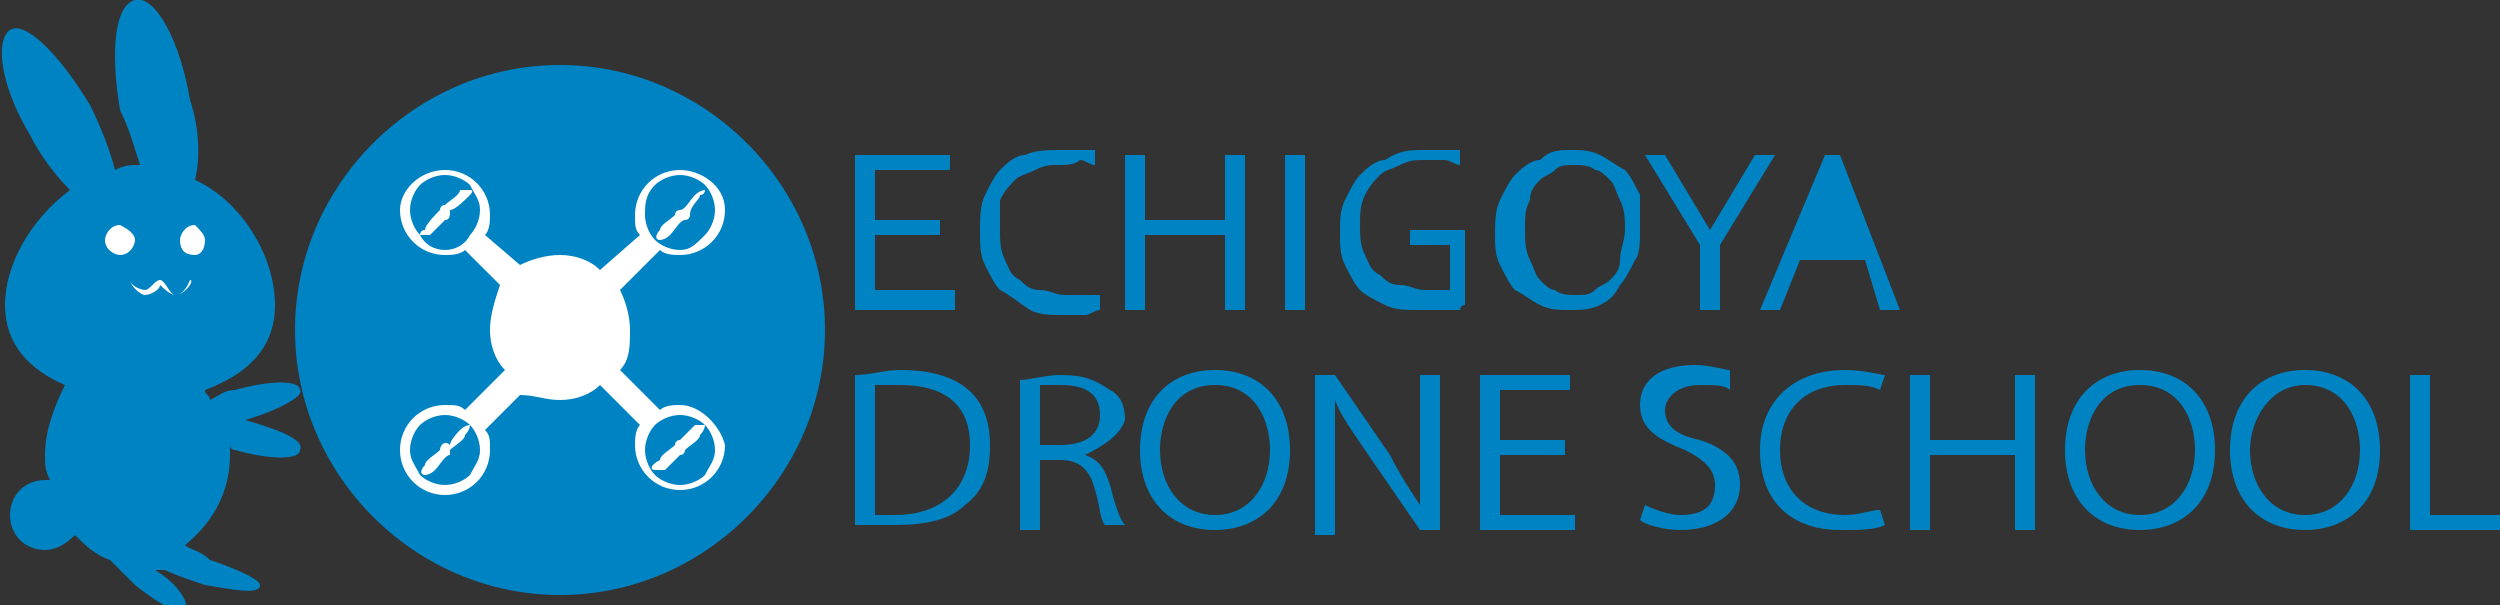
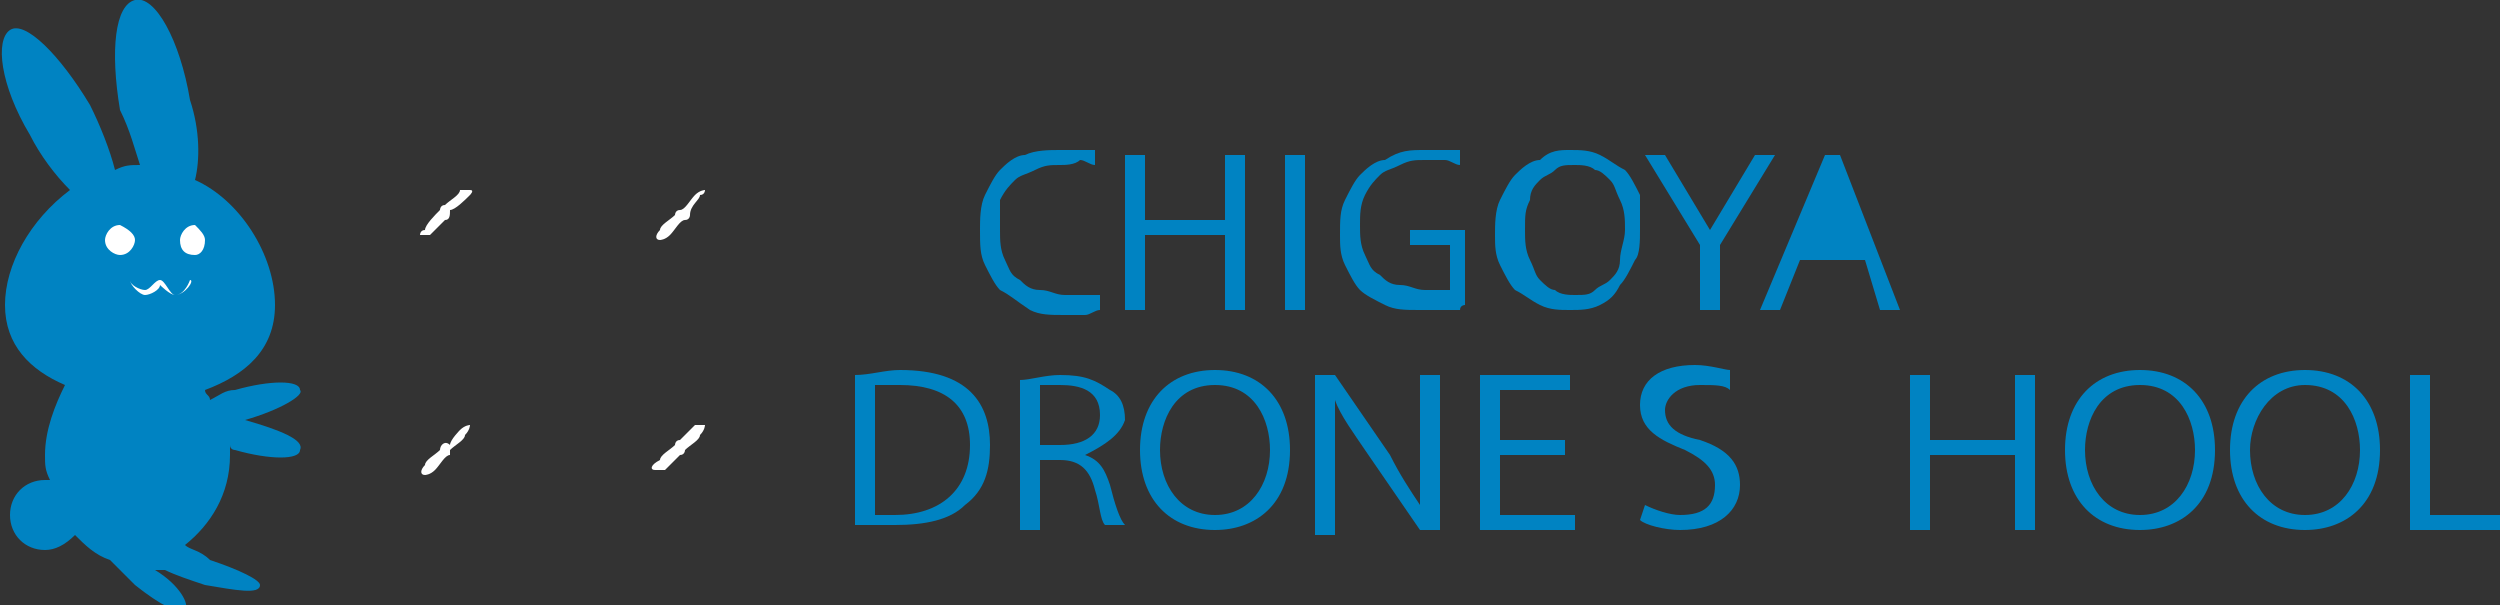
<svg xmlns="http://www.w3.org/2000/svg" version="1.1" id="レイヤー_1" x="0px" y="0px" width="50px" height="12.1px" viewBox="0 0 50 12.1" style="enable-background:new 0 0 50 12.1;" xml:space="preserve">
  <rect x="0" y="0" width="50" height="12.1" fill="#333333" stroke="none" />
  <style type="text/css">
	.st0{fill:#0083C2;}
	.st1{fill:#FFFFFF;}
</style>
  <g>
    <g>
      <g id="うさぎ_1_">
        <path class="st0" d="M4.9,8.4C5.6,8.2,6.1,7.9,6,7.8c0-0.2-0.6-0.2-1.3,0C4.5,7.8,4.4,7.9,4.2,8c0-0.1-0.1-0.1-0.1-0.2     C4.9,7.5,5.5,7,5.5,6.1c0-1-0.7-2.1-1.6-2.5c0.1-0.4,0.1-1-0.1-1.6C3.6,0.8,3.1-0.1,2.7,0c-0.4,0.1-0.5,1-0.3,2.2     C2.6,2.6,2.7,3,2.8,3.3c-0.2,0-0.3,0-0.5,0.1C2.2,3,2,2.5,1.8,2.1c-0.6-1-1.3-1.7-1.6-1.5S0,1.7,0.6,2.7c0.2,0.4,0.5,0.8,0.8,1.1     C0.6,4.4,0.1,5.3,0.1,6.1c0,0.8,0.5,1.3,1.2,1.6C1.1,8.1,0.9,8.6,0.9,9.1c0,0.2,0,0.3,0.1,0.5c0,0-0.1,0-0.1,0     c-0.4,0-0.7,0.3-0.7,0.7c0,0.4,0.3,0.7,0.7,0.7c0.2,0,0.4-0.1,0.6-0.3c0.2,0.2,0.4,0.4,0.7,0.5c0.1,0.1,0.3,0.3,0.5,0.5     c0.5,0.4,0.9,0.6,1,0.5c0.1-0.1-0.1-0.5-0.6-0.8c0.1,0,0.1,0,0.2,0c0.2,0.1,0.5,0.2,0.8,0.3c0.6,0.1,1.1,0.2,1.1,0     c0-0.1-0.4-0.3-1-0.5C4,11,3.8,11,3.7,10.9c0.5-0.4,0.9-1,0.9-1.8c0-0.1,0-0.1,0-0.2C4.6,9,4.7,9,4.7,9C5.4,9.2,6,9.2,6,9     C6.1,8.8,5.6,8.6,4.9,8.4z" />
        <path class="st1" d="M4.1,4.8C4.1,5,4,5.1,3.9,5.1C3.7,5.1,3.6,5,3.6,4.8c0-0.1,0.1-0.3,0.3-0.3C4,4.6,4.1,4.7,4.1,4.8" />
        <path class="st1" d="M2.7,4.8c0,0.1-0.1,0.3-0.3,0.3C2.3,5.1,2.1,5,2.1,4.8c0-0.1,0.1-0.3,0.3-0.3C2.6,4.6,2.7,4.7,2.7,4.8" />
        <path class="st1" d="M3.5,5.9L3.5,5.9c-0.1,0-0.3-0.2-0.3-0.2c0,0.1-0.2,0.2-0.3,0.2c-0.1,0-0.3-0.2-0.3-0.3l0,0     c0,0.1,0.2,0.2,0.3,0.2c0.1,0,0.2-0.2,0.3-0.2l0,0l0,0C3.3,5.6,3.4,5.9,3.5,5.9L3.5,5.9c0.2,0,0.3-0.3,0.3-0.3l0,0     C3.9,5.6,3.7,5.9,3.5,5.9" />
      </g>
-       <path id="丸_1_" class="st0" d="M16.5,6.6c0,2.9-2.4,5.3-5.3,5.3S5.9,9.5,5.9,6.6s2.4-5.3,5.3-5.3S16.5,3.7,16.5,6.6" />
      <g id="イラスト_1_">
        <path class="st1" d="M9.4,3.8c0,0-0.1,0-0.2,0C9.2,3.9,9,4,8.9,4.1c0,0,0,0,0,0c-0.1,0-0.1,0.1-0.1,0.1c0,0,0,0,0,0     C8.7,4.3,8.5,4.5,8.5,4.6C8.4,4.6,8.4,4.7,8.4,4.7c0,0,0.1,0,0.2,0c0.1-0.1,0.2-0.2,0.3-0.3c0,0,0,0,0,0C9,4.4,9,4.3,9,4.2     c0,0,0,0,0,0C9.1,4.2,9.3,4,9.4,3.9C9.4,3.9,9.5,3.8,9.4,3.8z" />
        <path class="st1" d="M14.1,3.8c0,0-0.1,0-0.2,0.1c-0.1,0.1-0.2,0.3-0.3,0.3c0,0,0,0,0,0c-0.1,0-0.1,0.1-0.1,0.1c0,0,0,0,0,0     c-0.1,0.1-0.3,0.2-0.3,0.3c-0.1,0.1-0.1,0.2,0,0.2c0,0,0.1,0,0.2-0.1c0.1-0.1,0.2-0.3,0.3-0.3c0,0,0,0,0,0c0.1,0,0.1-0.1,0.1-0.1     c0,0,0,0,0,0C13.8,4.1,14,4,14,3.9C14.1,3.9,14.1,3.8,14.1,3.8z" />
        <path class="st1" d="M9.4,8.5c0,0-0.1,0-0.2,0.1C9.2,8.6,9,8.8,9,8.9c0,0,0,0,0,0C8.9,8.8,8.8,8.9,8.8,9c0,0,0,0,0,0     C8.7,9.1,8.5,9.2,8.5,9.3c-0.1,0.1-0.1,0.2,0,0.2c0,0,0.1,0,0.2-0.1c0.1-0.1,0.2-0.3,0.3-0.3c0,0,0,0,0,0C9,9.1,9,9,9,9     c0,0,0,0,0,0c0.1-0.1,0.3-0.2,0.3-0.3C9.4,8.6,9.4,8.5,9.4,8.5z" />
-         <path class="st1" d="M13.6,8.1c-0.1,0-0.3,0-0.4,0.1l-0.8-0.8c0.2-0.2,0.2-0.5,0.2-0.8c0-0.3-0.1-0.6-0.2-0.8L13.2,5     c0.1,0.1,0.3,0.1,0.4,0.1c0.5,0,0.9-0.4,0.9-0.9S14,3.4,13.6,3.4c-0.5,0-0.9,0.4-0.9,0.9c0,0.2,0,0.3,0.1,0.4L12,5.4     c-0.2-0.2-0.5-0.3-0.8-0.3c-0.3,0-0.6,0.1-0.8,0.2L9.7,4.7c0.1-0.1,0.1-0.3,0.1-0.4c0-0.5-0.4-0.9-0.9-0.9C8.4,3.4,8,3.8,8,4.2     c0,0.5,0.4,0.9,0.9,0.9c0.1,0,0.3,0,0.4-0.1l0.7,0.7C9.9,6,9.8,6.3,9.8,6.6c0,0.3,0.1,0.6,0.3,0.8L9.3,8.2     C9.2,8.1,9.1,8.1,8.9,8.1C8.4,8.1,8,8.5,8,9c0,0.5,0.4,0.9,0.9,0.9c0.5,0,0.9-0.4,0.9-0.9c0-0.2,0-0.3-0.1-0.4l0.7-0.7     C10.7,7.9,10.9,8,11.2,8c0.3,0,0.6-0.1,0.8-0.3l0.8,0.8c-0.1,0.1-0.1,0.3-0.1,0.4c0,0.5,0.4,0.9,0.9,0.9c0.5,0,0.9-0.4,0.9-0.9     C14.4,8.5,14,8.1,13.6,8.1 M13.1,3.7c0.1-0.1,0.3-0.2,0.5-0.2c0.2,0,0.4,0.1,0.5,0.2c0.1,0.1,0.2,0.3,0.2,0.5     c0,0.2-0.1,0.4-0.2,0.5C13.9,4.9,13.8,5,13.6,5c-0.2,0-0.4-0.1-0.5-0.2c-0.1-0.1-0.2-0.3-0.2-0.5S12.9,3.9,13.1,3.7 M8.4,4.7     C8.3,4.6,8.2,4.4,8.2,4.2c0-0.2,0.1-0.4,0.2-0.5c0.1-0.1,0.3-0.2,0.5-0.2c0.2,0,0.4,0.1,0.5,0.2C9.5,3.9,9.6,4,9.6,4.2     c0,0.2-0.1,0.4-0.2,0.5C9.3,4.9,9.1,5,8.9,5C8.7,5,8.5,4.9,8.4,4.7 M9.4,9.5C9.3,9.6,9.1,9.7,8.9,9.7c-0.2,0-0.4-0.1-0.5-0.2     C8.3,9.3,8.2,9.2,8.2,9c0-0.2,0.1-0.4,0.2-0.5c0.1-0.1,0.3-0.2,0.5-0.2c0.2,0,0.4,0.1,0.5,0.2C9.5,8.6,9.6,8.8,9.6,9     C9.6,9.2,9.5,9.3,9.4,9.5 M14.1,9.5c-0.1,0.1-0.3,0.2-0.5,0.2c-0.2,0-0.4-0.1-0.5-0.2c-0.1-0.1-0.2-0.3-0.2-0.5     c0-0.2,0.1-0.4,0.2-0.5c0.1-0.1,0.3-0.2,0.5-0.2c0.2,0,0.4,0.1,0.5,0.2c0.1,0.1,0.2,0.3,0.2,0.5C14.3,9.2,14.2,9.3,14.1,9.5" />
        <path class="st1" d="M14.1,8.5c0,0-0.1,0-0.2,0c-0.1,0.1-0.2,0.2-0.3,0.3c0,0,0,0,0,0c-0.1,0-0.1,0.1-0.1,0.1c0,0,0,0,0,0     c-0.1,0.1-0.3,0.2-0.3,0.3C13,9.3,13,9.4,13.1,9.4c0,0,0.1,0,0.2,0c0.1-0.1,0.2-0.2,0.3-0.3c0,0,0,0,0,0c0.1,0,0.1-0.1,0.1-0.1     c0,0,0,0,0,0c0.1-0.1,0.3-0.2,0.3-0.3C14.1,8.6,14.1,8.5,14.1,8.5z" />
      </g>
    </g>
    <g>
-       <polygon class="st0" points="17.5,5.8 19.1,5.8 19.1,6.2 17.1,6.2 17.1,3.1 19,3.1 19,3.4 17.5,3.4 17.5,4.4 18.8,4.4 18.8,4.7     17.5,4.7   " />
      <path class="st0" d="M21.2,3.3c-0.2,0-0.3,0-0.5,0.1c-0.2,0.1-0.3,0.1-0.4,0.2c-0.1,0.1-0.2,0.2-0.3,0.4C20,4.2,20,4.4,20,4.6    c0,0.2,0,0.4,0.1,0.6c0.1,0.2,0.1,0.3,0.3,0.4c0.1,0.1,0.2,0.2,0.4,0.2c0.2,0,0.3,0.1,0.5,0.1c0.1,0,0.1,0,0.2,0    c0.1,0,0.1,0,0.2,0c0.1,0,0.1,0,0.2,0c0.1,0,0.1,0,0.1,0v0.3c-0.1,0-0.2,0.1-0.3,0.1c-0.1,0-0.2,0-0.4,0c-0.3,0-0.5,0-0.7-0.1    C20.3,6,20.2,5.9,20,5.8c-0.1-0.1-0.2-0.3-0.3-0.5c-0.1-0.2-0.1-0.4-0.1-0.7c0-0.2,0-0.5,0.1-0.7c0.1-0.2,0.2-0.4,0.3-0.5    c0.1-0.1,0.3-0.3,0.5-0.3C20.7,3,21,3,21.2,3c0.1,0,0.1,0,0.2,0c0.1,0,0.1,0,0.2,0c0.1,0,0.1,0,0.2,0c0,0,0.1,0,0.1,0v0.3    c-0.1,0-0.2-0.1-0.3-0.1C21.5,3.3,21.3,3.3,21.2,3.3" />
      <polygon class="st0" points="22.9,4.4 24.5,4.4 24.5,3.1 24.9,3.1 24.9,6.2 24.5,6.2 24.5,4.7 22.9,4.7 22.9,6.2 22.5,6.2     22.5,3.1 22.9,3.1   " />
      <rect x="25.7" y="3.1" class="st0" width="0.4" height="3.1" />
      <path class="st0" d="M28.9,4.9h-0.7V4.6h1.1v1.5c0,0-0.1,0-0.1,0.1c-0.1,0-0.1,0-0.2,0c-0.1,0-0.2,0-0.3,0c-0.1,0-0.2,0-0.3,0    c-0.3,0-0.5,0-0.7-0.1c-0.2-0.1-0.4-0.2-0.5-0.3c-0.1-0.1-0.2-0.3-0.3-0.5c-0.1-0.2-0.1-0.4-0.1-0.6c0-0.3,0-0.5,0.1-0.7    c0.1-0.2,0.2-0.4,0.3-0.5c0.1-0.1,0.3-0.3,0.5-0.3C28,3,28.2,3,28.5,3c0.1,0,0.1,0,0.2,0c0.1,0,0.1,0,0.2,0c0.1,0,0.1,0,0.2,0    c0.1,0,0.1,0,0.1,0v0.3c-0.1,0-0.2-0.1-0.3-0.1c-0.1,0-0.2,0-0.4,0c-0.2,0-0.3,0-0.5,0.1c-0.2,0.1-0.3,0.1-0.4,0.2    c-0.1,0.1-0.2,0.2-0.3,0.4c-0.1,0.2-0.1,0.4-0.1,0.6c0,0.2,0,0.4,0.1,0.6c0.1,0.2,0.1,0.3,0.3,0.4c0.1,0.1,0.2,0.2,0.4,0.2    c0.2,0,0.3,0.1,0.5,0.1c0.1,0,0.2,0,0.3,0c0.1,0,0.2,0,0.2,0V4.9z" />
      <path class="st0" d="M32.8,4.6c0,0.2,0,0.5-0.1,0.6c-0.1,0.2-0.2,0.4-0.3,0.5C32.3,5.9,32.2,6,32,6.1c-0.2,0.1-0.4,0.1-0.6,0.1    c-0.2,0-0.4,0-0.6-0.1c-0.2-0.1-0.3-0.2-0.5-0.3c-0.1-0.1-0.2-0.3-0.3-0.5c-0.1-0.2-0.1-0.4-0.1-0.6c0-0.2,0-0.5,0.1-0.7    c0.1-0.2,0.2-0.4,0.3-0.5c0.1-0.1,0.3-0.3,0.5-0.3C31,3,31.2,3,31.4,3c0.2,0,0.4,0,0.6,0.1c0.2,0.1,0.3,0.2,0.5,0.3    c0.1,0.1,0.2,0.3,0.3,0.5C32.8,4.2,32.8,4.4,32.8,4.6 M32.5,4.6c0-0.2,0-0.4-0.1-0.6c-0.1-0.2-0.1-0.3-0.2-0.4    c-0.1-0.1-0.2-0.2-0.3-0.2c-0.1-0.1-0.3-0.1-0.4-0.1c-0.2,0-0.3,0-0.4,0.1c-0.1,0.1-0.2,0.1-0.3,0.2c-0.1,0.1-0.2,0.2-0.2,0.4    c-0.1,0.2-0.1,0.3-0.1,0.6c0,0.2,0,0.4,0.1,0.6c0.1,0.2,0.1,0.3,0.2,0.4c0.1,0.1,0.2,0.2,0.3,0.2c0.1,0.1,0.3,0.1,0.4,0.1    c0.2,0,0.3,0,0.4-0.1c0.1-0.1,0.2-0.1,0.3-0.2c0.1-0.1,0.2-0.2,0.2-0.4C32.4,5,32.5,4.8,32.5,4.6" />
      <polygon class="st0" points="34.4,4.9 34.4,6.2 34,6.2 34,4.9 32.9,3.1 33.3,3.1 34.2,4.6 34.2,4.6 35.1,3.1 35.5,3.1   " />
      <polygon class="st0" points="35.2,6.2 36.5,3.1 36.8,3.1 38,6.2 37.6,6.2 37.3,5.2 36,5.2 35.6,6.2   " />
      <g>
        <path class="st0" d="M17.1,7.5c0.3,0,0.6-0.1,0.9-0.1c1.4,0,1.8,0.7,1.8,1.5c0,0.5-0.1,0.9-0.5,1.2c-0.3,0.3-0.8,0.4-1.4,0.4     c-0.3,0-0.5,0-0.8,0V7.5z M17.5,10.3c0.1,0,0.3,0,0.4,0c0.9,0,1.5-0.5,1.5-1.4c0-0.8-0.5-1.2-1.4-1.2c-0.2,0-0.4,0-0.5,0V10.3z" />
        <path class="st0" d="M21.7,9.1c0.3,0.1,0.4,0.3,0.5,0.6c0.1,0.4,0.2,0.7,0.3,0.8h-0.4c-0.1-0.1-0.1-0.4-0.2-0.7     c-0.1-0.4-0.3-0.6-0.7-0.6h-0.4v1.4h-0.4v-3c0.2,0,0.5-0.1,0.8-0.1c0.5,0,0.7,0.1,1,0.3c0.2,0.1,0.3,0.3,0.3,0.6     C22.4,8.7,22.1,8.9,21.7,9.1L21.7,9.1z M21.2,8.9c0.5,0,0.8-0.2,0.8-0.6c0-0.5-0.4-0.6-0.8-0.6c-0.2,0-0.4,0-0.4,0v1.2H21.2z" />
        <path class="st0" d="M25.8,9c0,1.1-0.7,1.6-1.5,1.6c-0.9,0-1.5-0.6-1.5-1.6c0-1,0.6-1.6,1.5-1.6C25.2,7.4,25.8,8,25.8,9z M23.2,9     c0,0.7,0.4,1.3,1.1,1.3c0.7,0,1.1-0.6,1.1-1.3c0-0.6-0.3-1.3-1.1-1.3C23.5,7.7,23.2,8.4,23.2,9z" />
        <path class="st0" d="M28.8,10.6h-0.4l-1.1-1.6c-0.2-0.3-0.5-0.7-0.6-1l0,0c0,0.4,0,0.8,0,1.3v1.4h-0.4V7.5h0.4l1.1,1.6     c0.2,0.4,0.4,0.7,0.6,1l0,0c0-0.4,0-0.8,0-1.3V7.5h0.4V10.6z" />
        <path class="st0" d="M31.4,10.6h-1.8V7.5h1.8v0.3H30v1h1.3v0.3H30v1.2h1.5V10.6z" />
        <path class="st0" d="M34.6,7.8c-0.1-0.1-0.3-0.1-0.6-0.1c-0.5,0-0.7,0.3-0.7,0.5c0,0.3,0.2,0.5,0.7,0.6c0.6,0.2,0.8,0.5,0.8,0.9     c0,0.5-0.4,0.9-1.2,0.9c-0.3,0-0.7-0.1-0.8-0.2l0.1-0.3c0.2,0.1,0.5,0.2,0.7,0.2c0.5,0,0.7-0.2,0.7-0.6c0-0.3-0.2-0.5-0.6-0.7     c-0.5-0.2-0.9-0.4-0.9-0.9c0-0.5,0.4-0.8,1.1-0.8c0.3,0,0.6,0.1,0.7,0.1L34.6,7.8z" />
-         <path class="st0" d="M37.7,10.5c-0.2,0.1-0.5,0.1-0.9,0.1c-0.9,0-1.6-0.5-1.6-1.6c0-1,0.7-1.6,1.7-1.6c0.4,0,0.7,0.1,0.8,0.1     l-0.1,0.3c-0.2-0.1-0.4-0.1-0.7-0.1c-0.8,0-1.3,0.5-1.3,1.3c0,0.8,0.5,1.3,1.3,1.3c0.3,0,0.5-0.1,0.7-0.1L37.7,10.5z" />
        <path class="st0" d="M40.7,10.6h-0.4V9.1h-1.7v1.5h-0.4V7.5h0.4v1.3h1.7V7.5h0.4V10.6z" />
        <path class="st0" d="M44.3,9c0,1.1-0.7,1.6-1.5,1.6c-0.9,0-1.5-0.6-1.5-1.6c0-1,0.6-1.6,1.5-1.6C43.7,7.4,44.3,8,44.3,9z M41.7,9     c0,0.7,0.4,1.3,1.1,1.3c0.7,0,1.1-0.6,1.1-1.3c0-0.6-0.3-1.3-1.1-1.3C42,7.7,41.7,8.4,41.7,9z" />
        <path class="st0" d="M47.6,9c0,1.1-0.7,1.6-1.5,1.6c-0.9,0-1.5-0.6-1.5-1.6c0-1,0.6-1.6,1.5-1.6C47,7.4,47.6,8,47.6,9z M45,9     c0,0.7,0.4,1.3,1.1,1.3c0.7,0,1.1-0.6,1.1-1.3c0-0.6-0.3-1.3-1.1-1.3C45.4,7.7,45,8.4,45,9z" />
        <path class="st0" d="M50,10.6h-1.8V7.5h0.4v2.8H50V10.6z" />
      </g>
    </g>
  </g>
</svg>